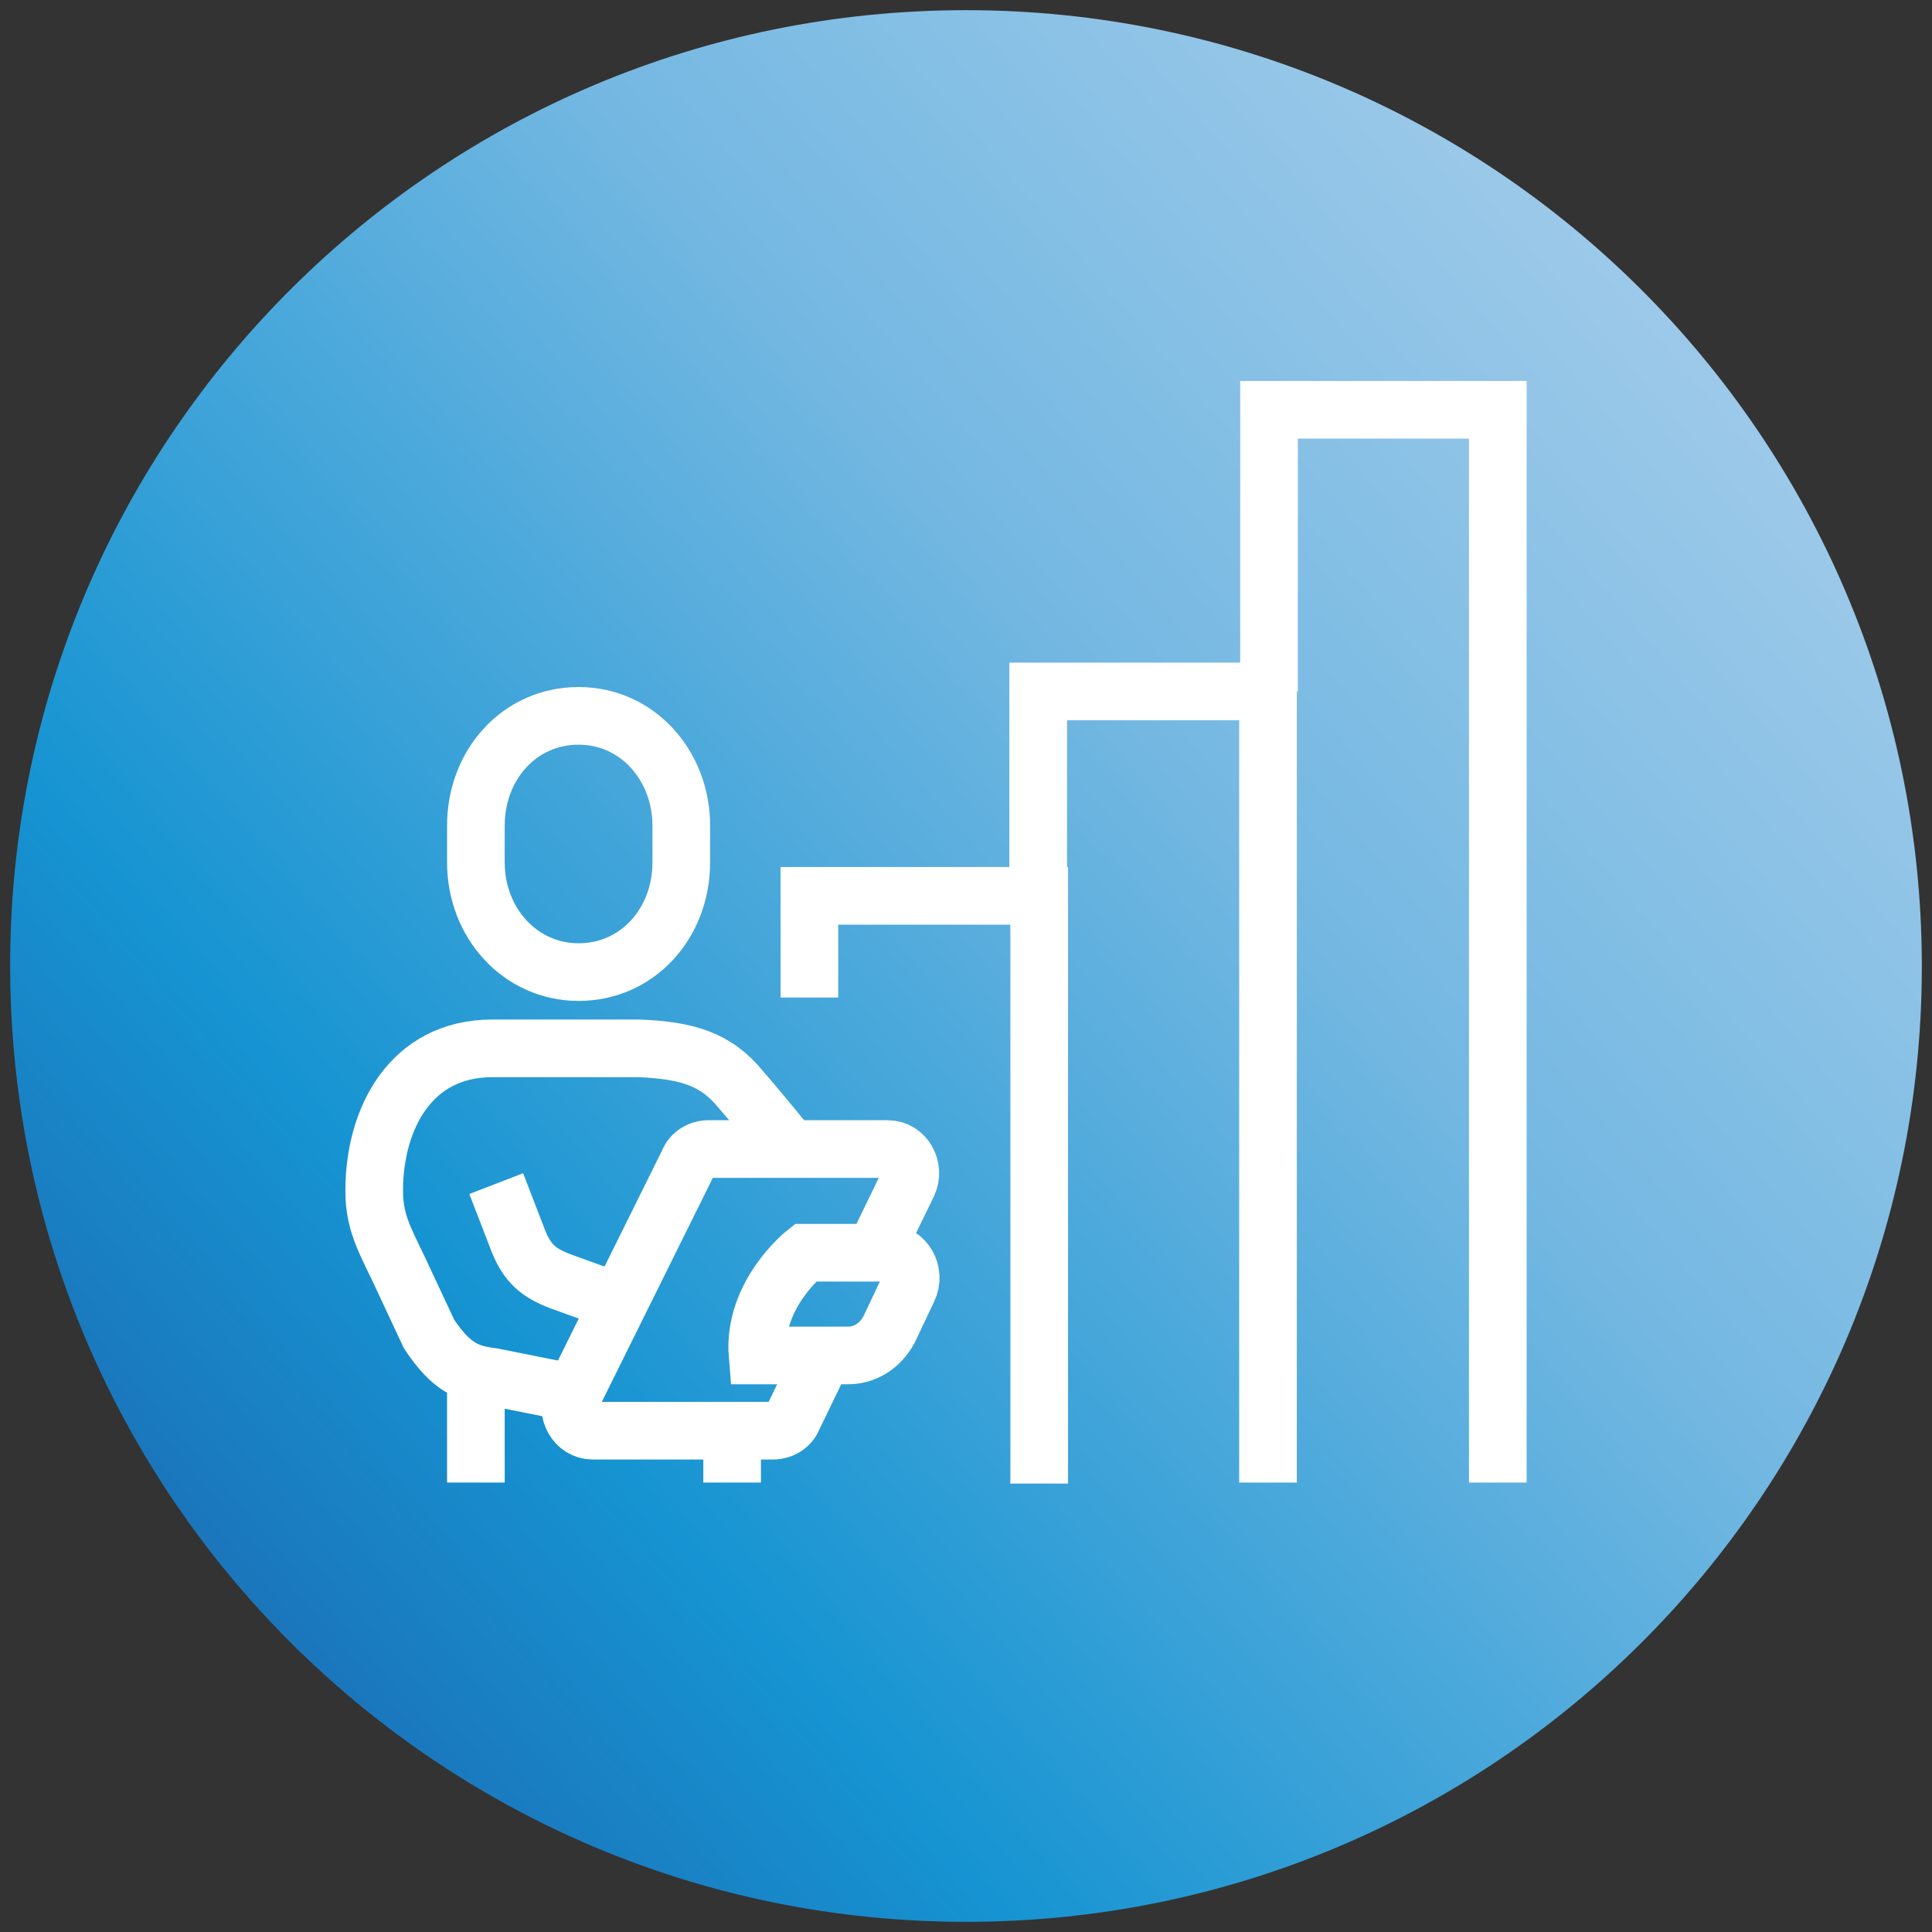
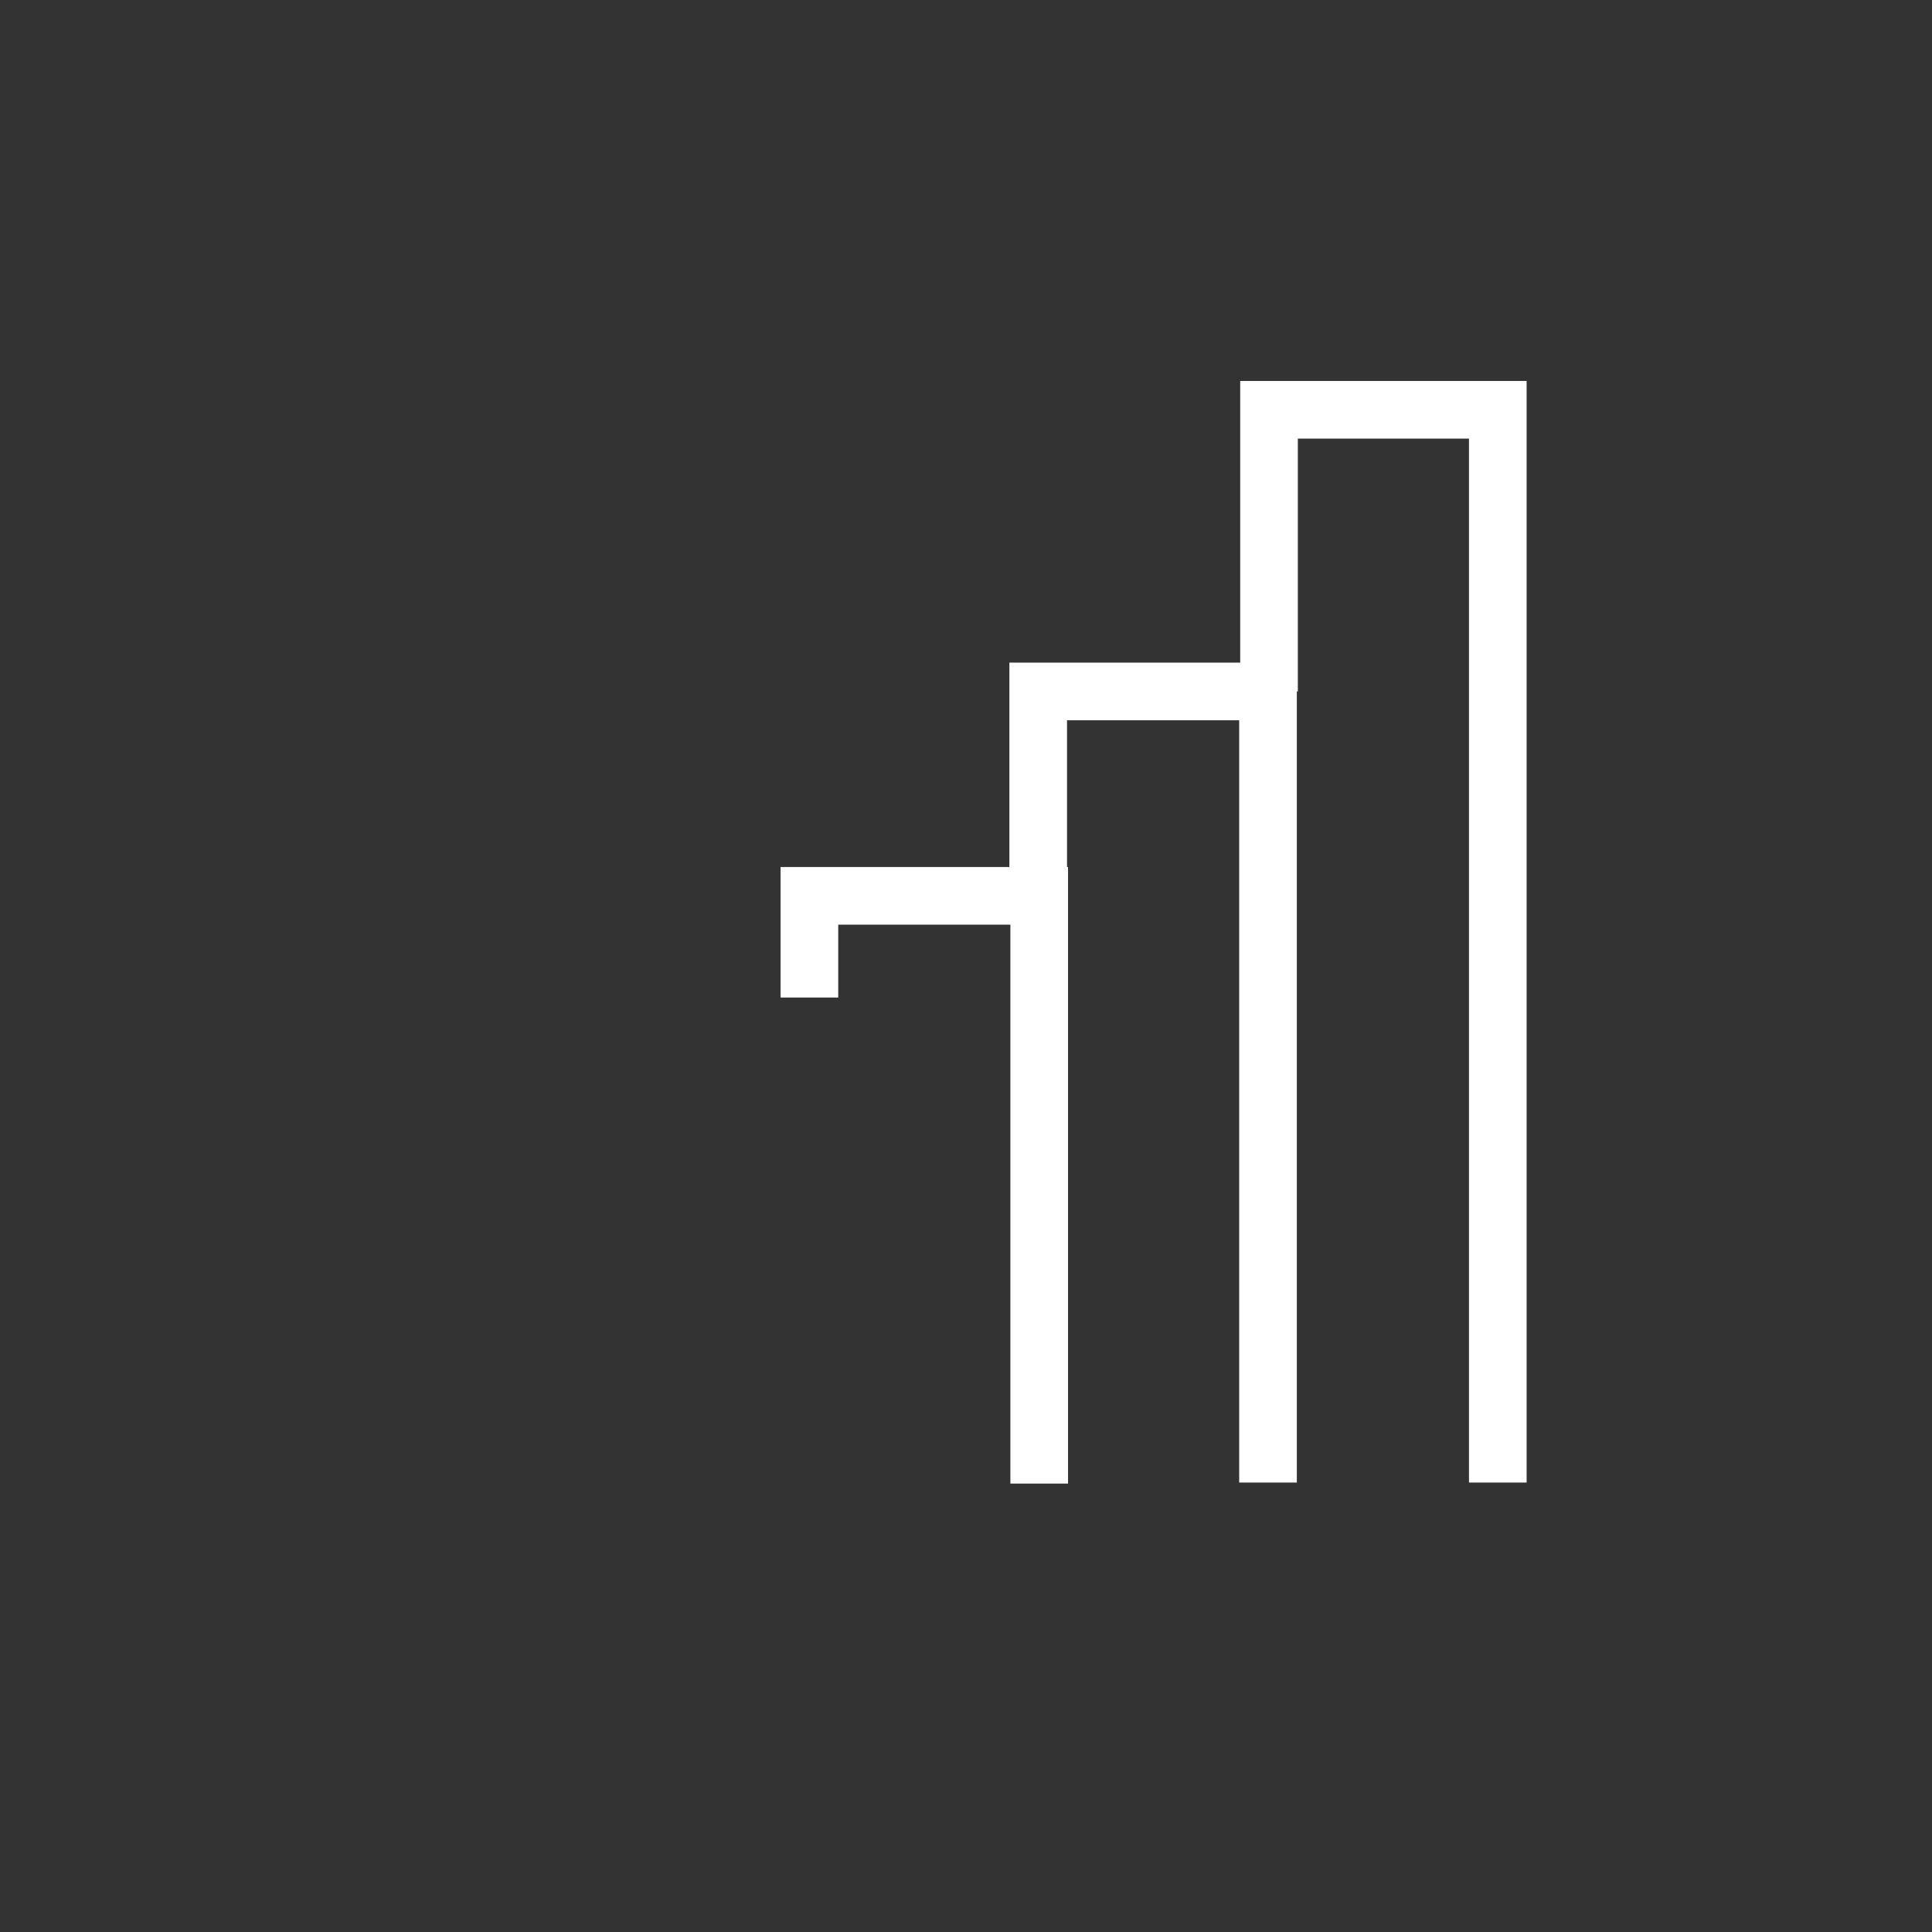
<svg xmlns="http://www.w3.org/2000/svg" xmlns:xlink="http://www.w3.org/1999/xlink" version="1.1" id="Layer_1" x="0px" y="0px" viewBox="0 0 190 190" enable-background="new 0 0 190 190" xml:space="preserve">
  <rect x="0" y="0" width="190" height="190" fill="#333333" stroke="none" />
  <g>
    <defs>
-       <path id="SVGID_4_" d="M1,94.4v1.1C1.3,147.2,43.2,189,95,189c51.8,0,93.8-41.8,94-93.6v-0.7C188.8,42.9,146.8,1,95,1    C43.2,1,1.3,42.8,1,94.4" />
-     </defs>
+       </defs>
    <clipPath id="SVGID_1_">
      <use xlink:href="#SVGID_4_" overflow="visible" />
    </clipPath>
    <linearGradient id="SVGID_2_" gradientUnits="userSpaceOnUse" x1="-859.051" y1="3261.807" x2="-858.072" y2="3261.807" gradientTransform="matrix(199.915 -180 -180 -199.915 758851.062 497645.344)">
      <stop offset="0" style="stop-color:#214C9D" />
      <stop offset="0.182" style="stop-color:#1A7ABF" />
      <stop offset="0.302" style="stop-color:#1694D2" />
      <stop offset="0.628" style="stop-color:#74B8E2" />
      <stop offset="0.874" style="stop-color:#9CC9E9" />
      <stop offset="0.992" style="stop-color:#AED6EF" />
      <stop offset="1" style="stop-color:#AED6EF" />
    </linearGradient>
    <polygon clip-path="url(#SVGID_1_)" fill="url(#SVGID_2_)" points="-92.4,85.2 104.8,-92.4 282.4,104.8 85.2,282.4  " />
  </g>
-   <path fill="none" stroke="#FFFFFF" stroke-width="5.669" stroke-miterlimit="10" d="M56.9,95.6c5.8,0,10.1-4.8,10.1-10.8v-3.6  c0-5.9-4.3-10.8-10.1-10.8c-5.8,0-10.1,4.8-10.1,10.8v3.6C46.8,90.8,51.2,95.6,56.9,95.6z M56.9,137.1l-8.5-1.7  c-2.4-0.3-4-0.9-6.2-4.2l-2.2-4.7c-1.9-4.2-3.2-5.9-3.2-9.4c0-7.1,3.6-14,11.6-14h14.5c4.6,0.2,7.5,1,10,4.1c2.6,3,4.9,5.9,4.9,5.9" />
-   <path fill="none" stroke="#FFFFFF" stroke-width="5.669" stroke-miterlimit="10" d="M48.8,116.4l2.2,5.7c0.9,2.2,2,3.1,4.1,3.9  l5.8,2.1 M83.4,133.3h-8.9c-0.5-6,4.7-10.1,4.7-10.1h8c1.8,0,2.9,2,2.1,3.6l-1.7,3.6C86.8,132.2,85.2,133.3,83.4,133.3z" />
-   <path fill="none" stroke="#FFFFFF" stroke-width="5.669" stroke-miterlimit="10" d="M86,123.2l3.3-6.8c0.7-1.5-0.3-3.4-2-3.4H69.7  c-0.9,0-1.7,0.5-2,1.3l-11.4,23c-0.7,1.5,0.3,3.4,2,3.4H76c0.9,0,1.7-0.5,2-1.3l3-6.2 M46.8,135.1v10.7 M72,140.8v5" />
  <path fill="none" stroke="#FFFFFF" stroke-width="5.669" stroke-miterlimit="10" d="M79.6,98.1v-10h22.6v57.8 M102.1,88.1V68h22.6  v77.8" />
  <polyline fill="none" stroke="#FFFFFF" stroke-width="5.669" stroke-miterlimit="10" points="124.8,68 124.8,40.3 147.3,40.3   147.3,145.8 " />
</svg>